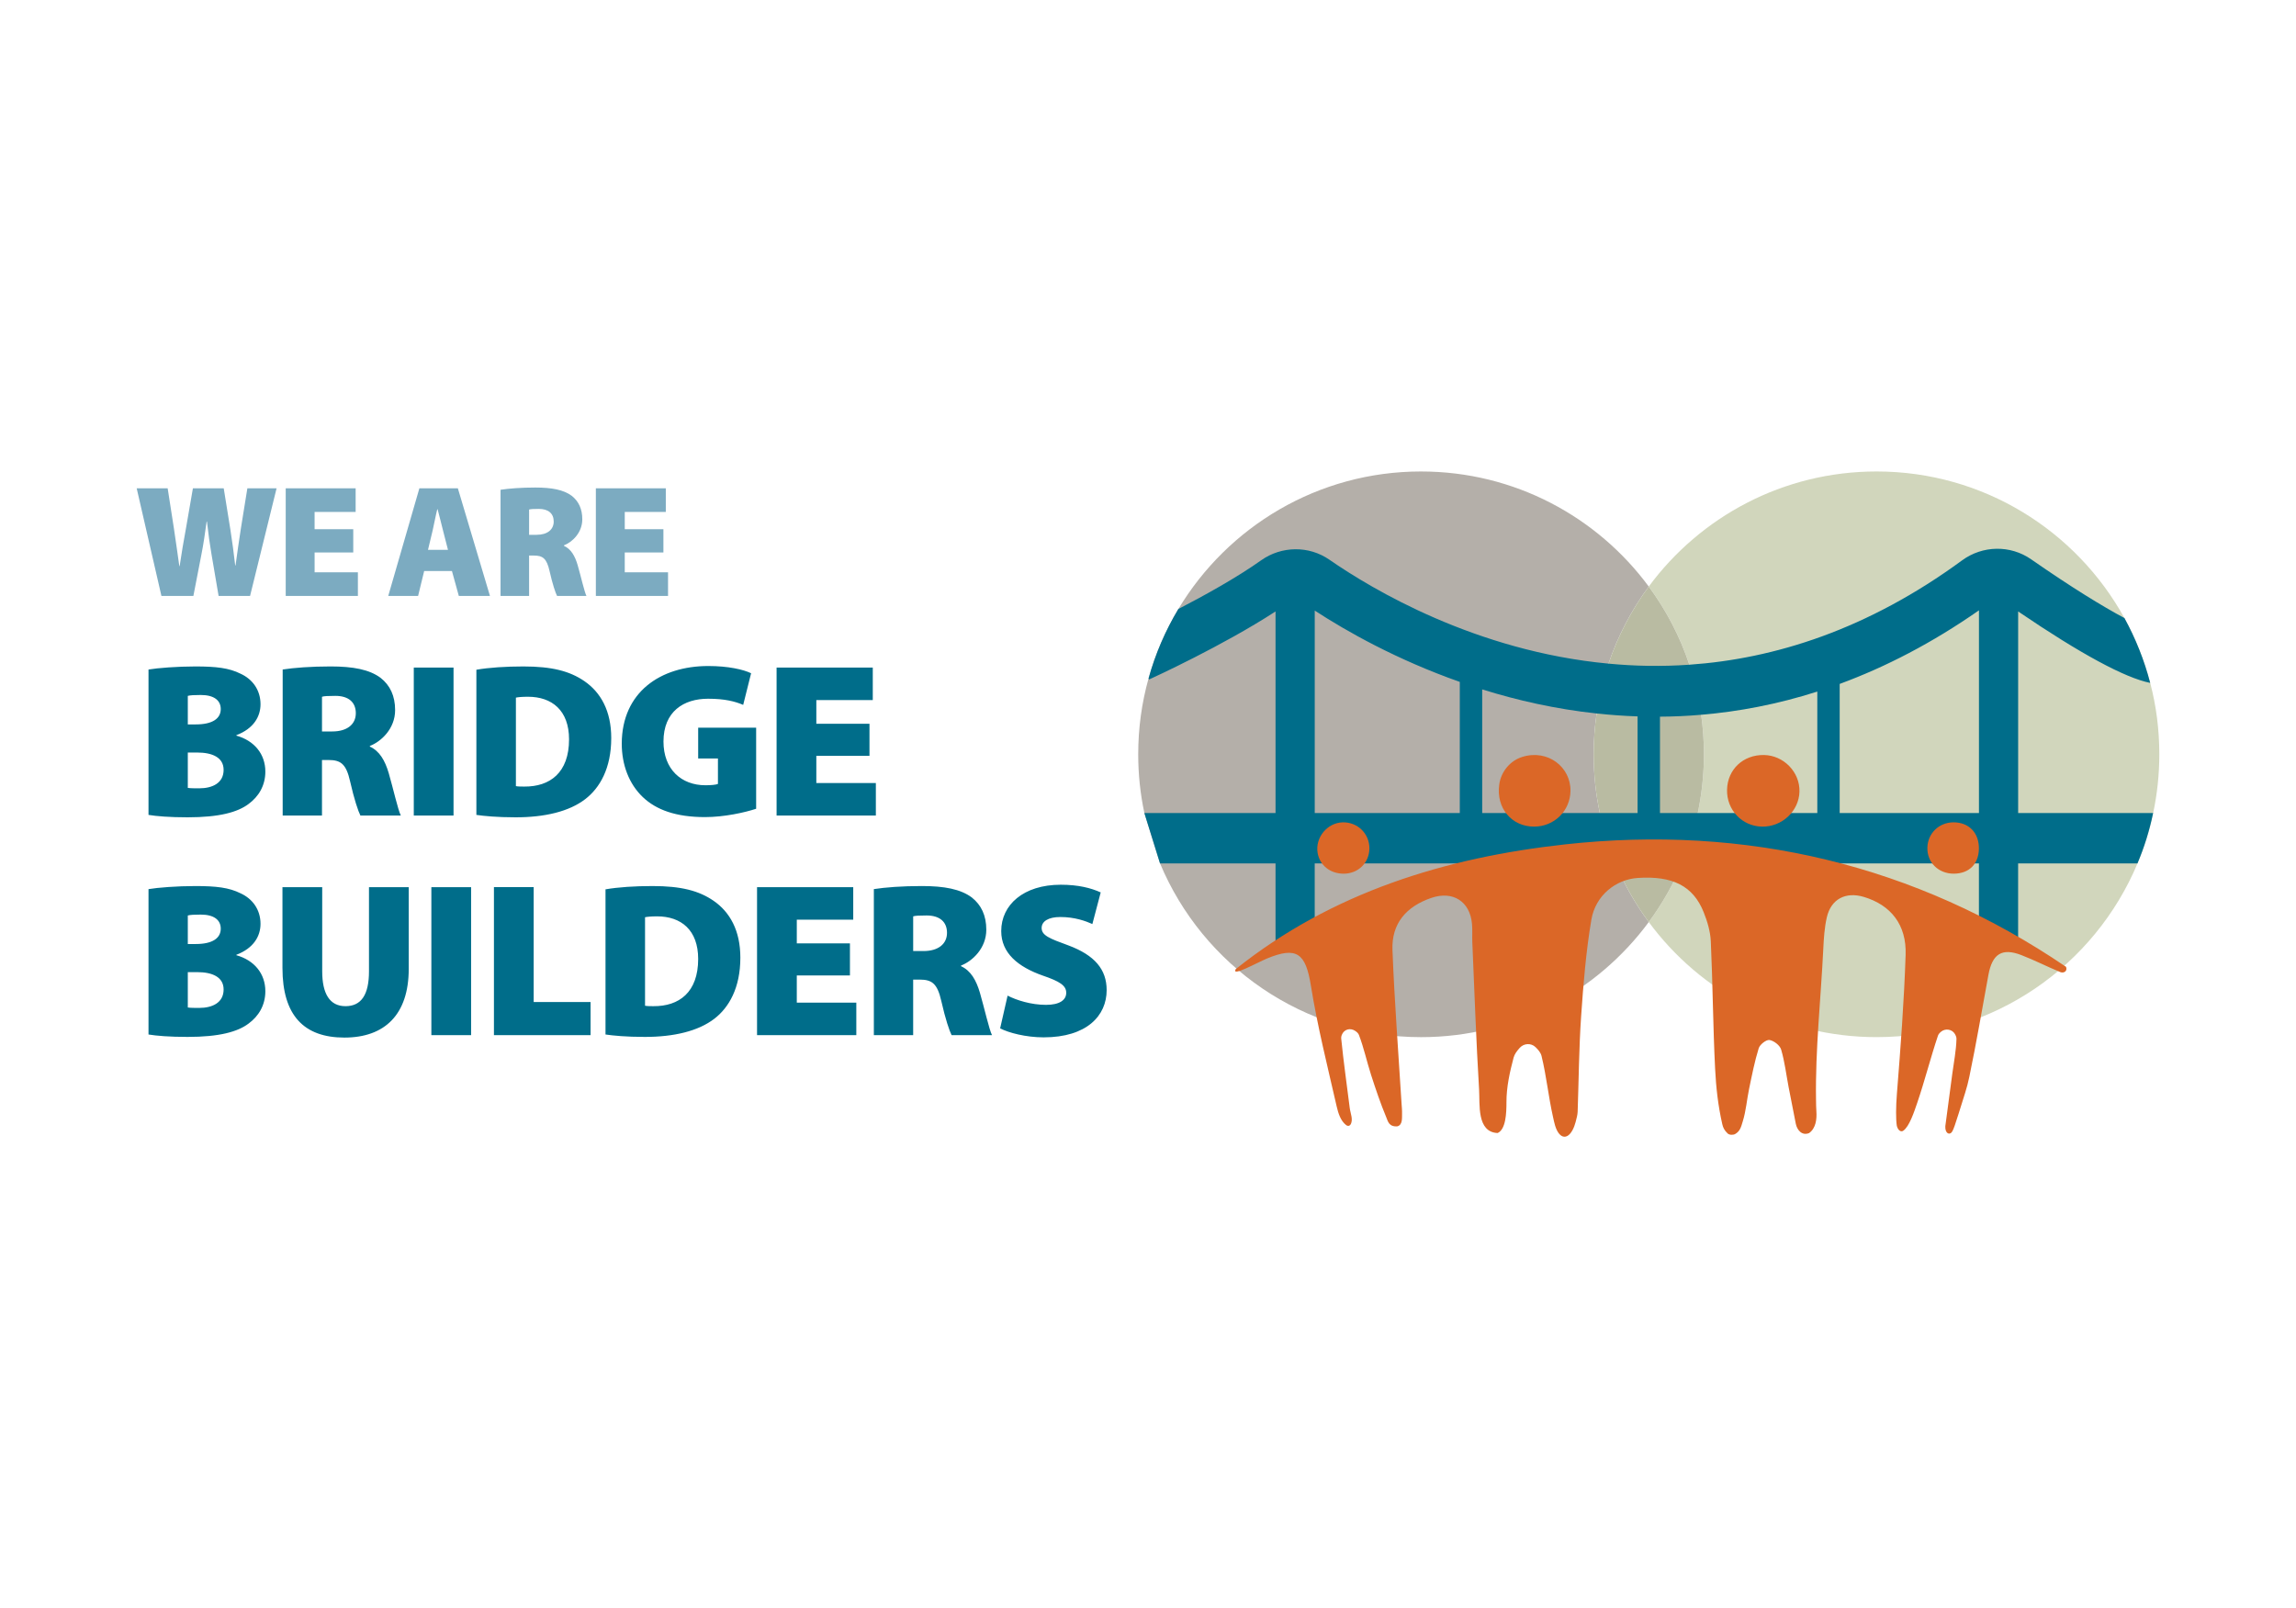
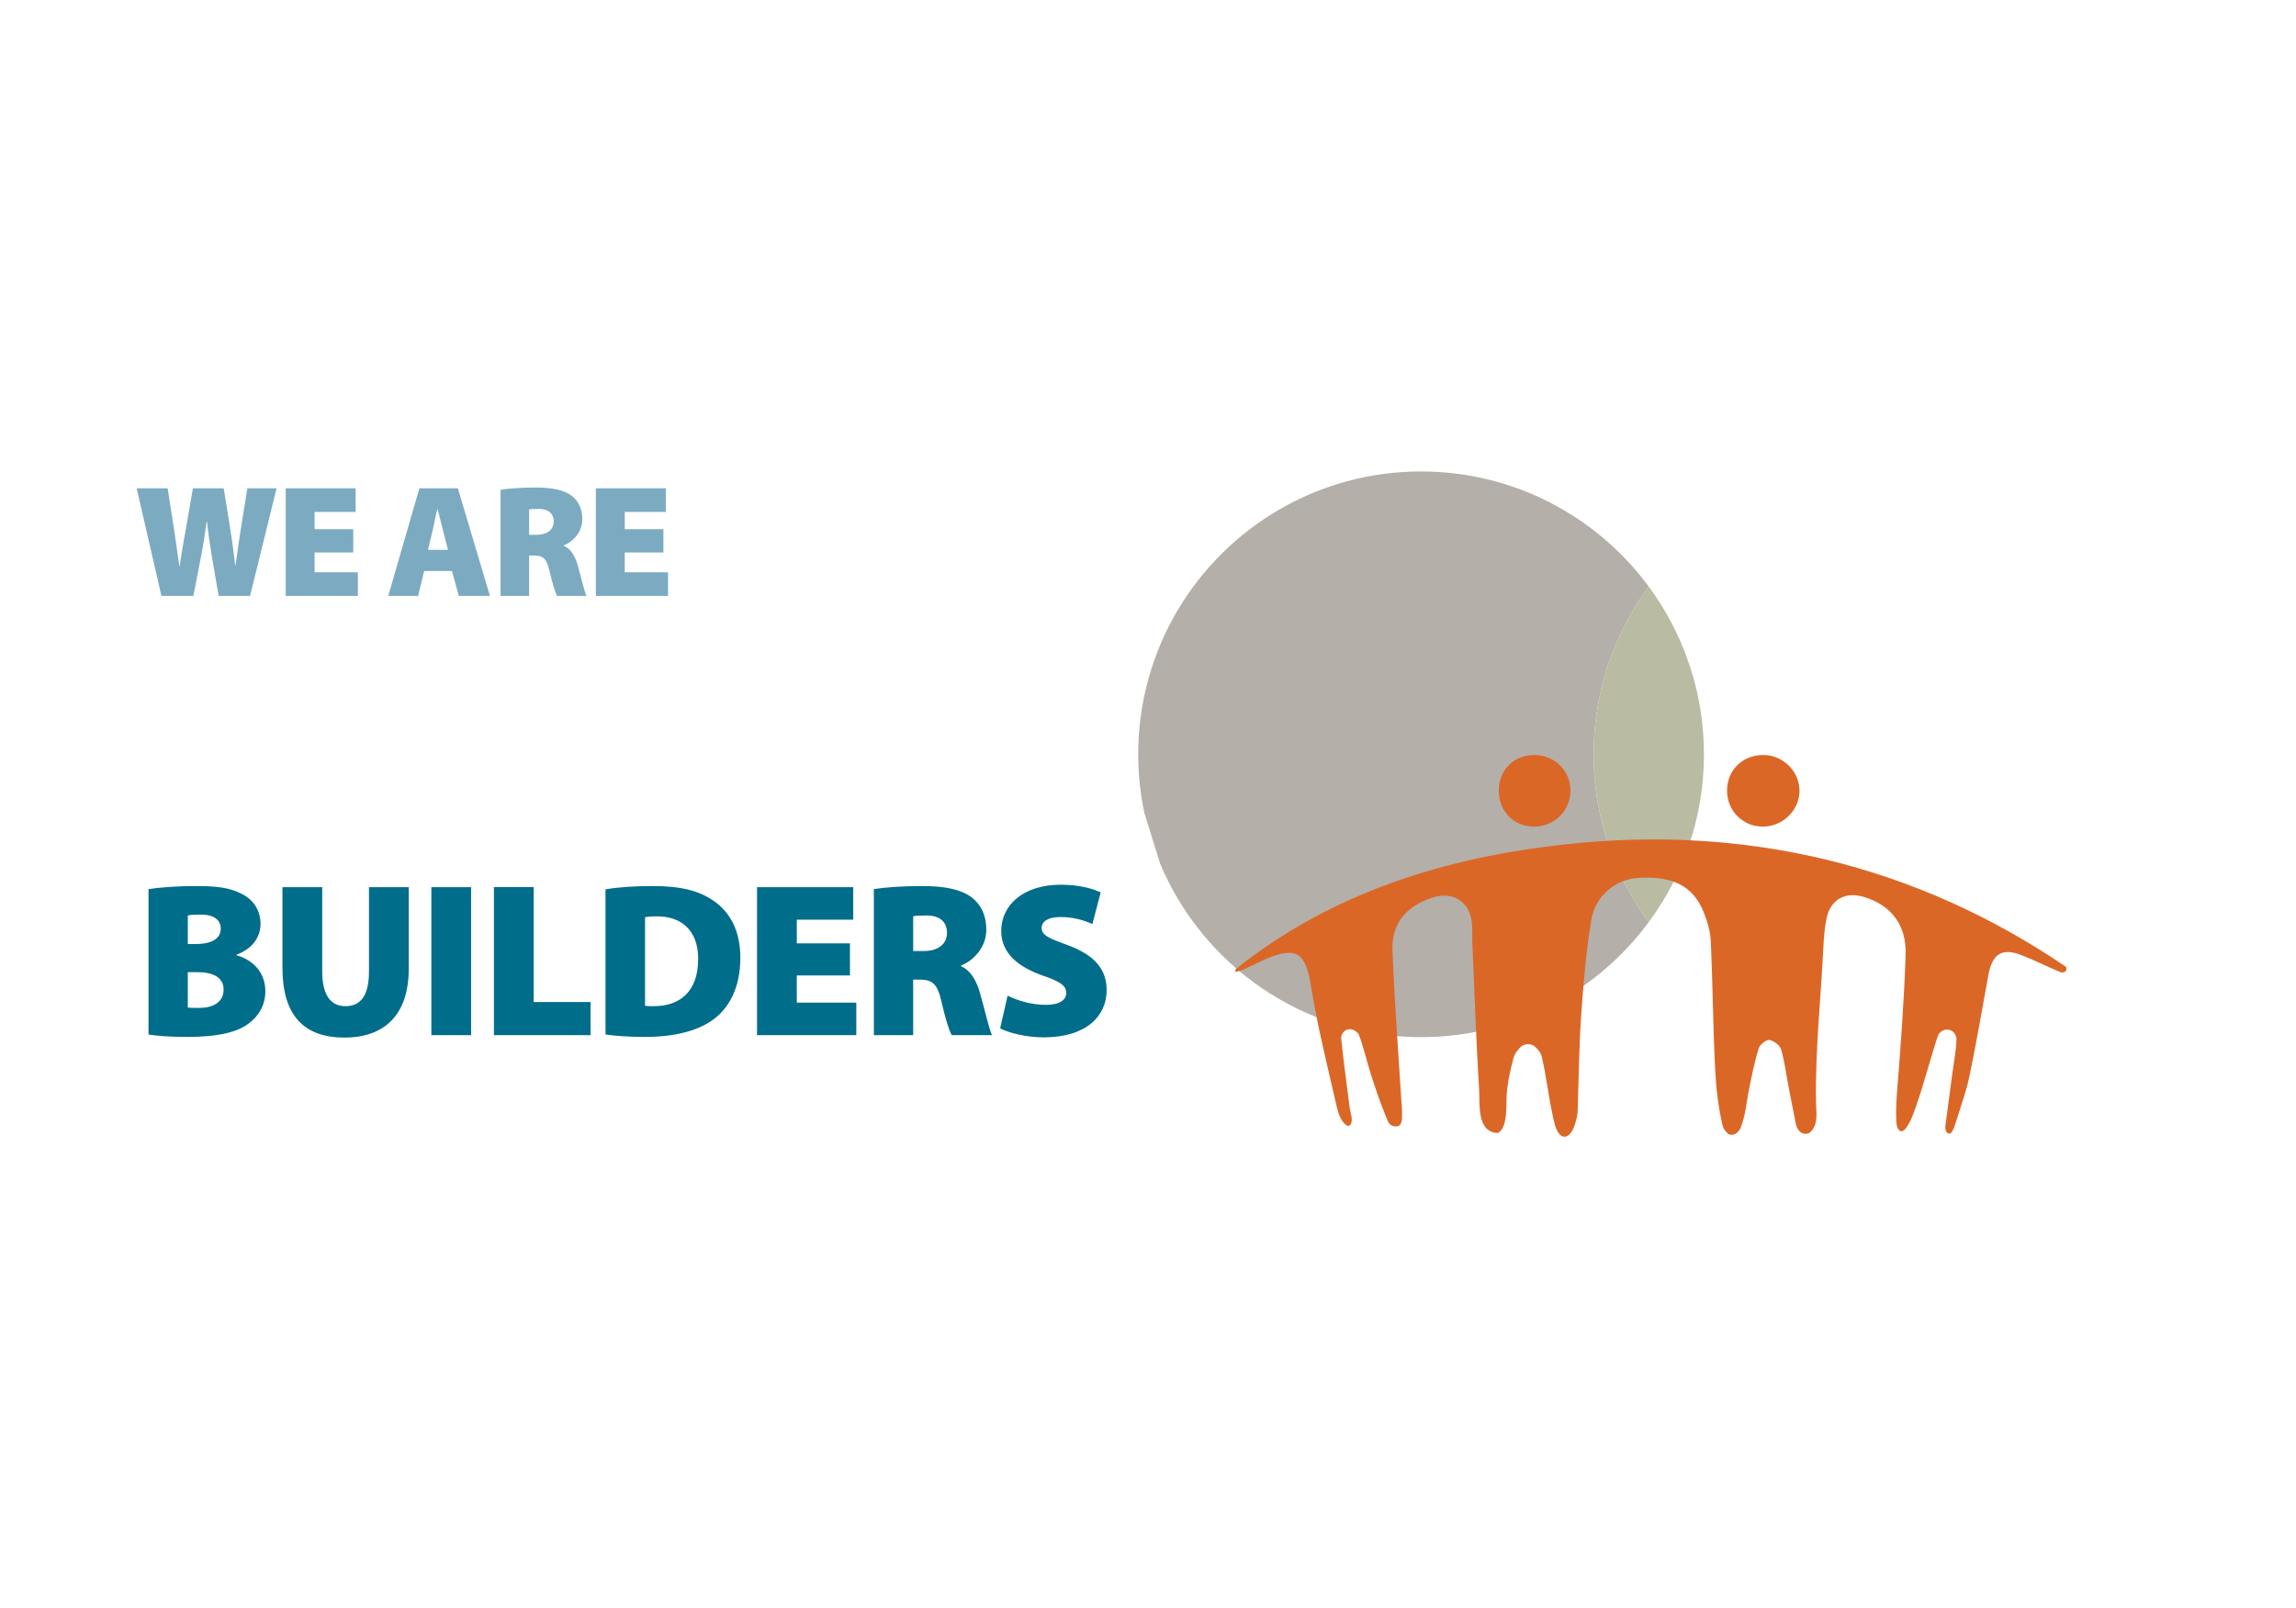
<svg xmlns="http://www.w3.org/2000/svg" id="Layer_1" width="2277" height="1595" viewBox="0 0 2277 1595">
  <defs>
    <style>.cls-1{fill:#d1d6bc;}.cls-1,.cls-2,.cls-3,.cls-4,.cls-5,.cls-6{stroke-width:0px;}.cls-2{fill:#db6727;}.cls-3{fill:#b4afa9;}.cls-4{fill:#b9bba2;}.cls-5{fill:#7cabc1;}.cls-6{fill:#006d8a;}</style>
  </defs>
  <path class="cls-3" d="M1409.31,467.6c-102.24,0-191.65,54.7-240.69,136.4-12.78,21.26-22.77,44.37-29.55,68.81-6.72,23.94-10.27,49.2-10.27,75.31,0,20,2.1,39.49,6.11,58.26l15.55,49.98c42.32,101.19,142.28,172.28,258.85,172.28,92.63,0,174.77-44.93,225.81-114.14-13.21-17.88-24.32-37.37-32.99-58.15-6.72-15.94-11.94-32.65-15.54-49.98-4-18.77-6.12-38.26-6.12-58.26,0-13.77,1-27.27,2.95-40.48,2.44-17.05,6.38-33.55,11.77-49.43,9.38-27.71,22.94-53.43,39.93-76.47-51.1-69.2-133.23-114.12-225.81-114.12" />
-   <path class="cls-1" d="M1860.99,467.6c-92.63,0-174.77,44.92-225.86,114.12,17.22,23.33,30.93,49.43,40.26,77.53,5.39,15.94,9.33,32.55,11.72,49.65,1.78,12.83,2.73,25.88,2.73,39.2,0,20-2.11,39.49-6.12,58.26-3.61,17.34-8.88,34.04-15.54,49.98-8.72,20.78-19.83,40.27-33.04,58.15,51.03,69.2,133.23,114.14,225.86,114.14,116.51,0,216.48-71.09,258.8-172.28,6.72-15.94,11.95-32.65,15.55-49.98,3.99-18.77,6.11-38.26,6.11-58.26,0-24.43-3.1-48.2-9.05-70.81-5.89-22.66-14.54-44.26-25.54-64.31l-.05-.05c-47.76-86.64-139.9-145.34-245.81-145.34" />
  <path class="cls-4" d="M1635.12,581.73c-16.99,23.05-30.55,48.76-39.93,76.47-5.39,15.88-9.33,32.38-11.77,49.42-1.95,13.22-2.95,26.72-2.95,40.49,0,20,2.11,39.49,6.11,58.26,3.62,17.32,8.83,34.04,15.55,49.98,8.67,20.77,19.77,40.27,32.99,58.15,13.22-17.88,24.32-37.38,33.04-58.15,6.67-15.94,11.94-32.66,15.55-49.98,3.99-18.77,6.11-38.26,6.11-58.26,0-13.33-.95-26.38-2.72-39.2-2.39-17.11-6.34-33.71-11.73-49.65-9.33-28.11-23.05-54.21-40.26-77.53" />
-   <path class="cls-6" d="M1824.46,806.38v-128.07c45.13-16.61,91.39-40.37,138.12-72.98v201.06h-138.12ZM1802.26,806.38h-156.02v-95.59c13.39-.07,27.03-.66,40.87-1.88,37.1-3.12,75.64-10.39,115.14-23.01h.02v120.48ZM1624.02,806.38h-154.09v-122.64c34.64,10.85,72.72,19.5,113.49,23.89,13.28,1.43,26.83,2.43,40.6,2.88v95.87ZM1447.71,806.38h-143.85v-200.82c31.26,20.39,81.03,48.63,143.83,70.74h.02v130.08ZM2001.45,806.38v-199.94c61.97,42.1,105.96,65.86,130.95,70.86-5.9-22.67-14.56-44.26-25.55-64.33l-.07-.03c-21.59-11.55-52.26-30.28-92.53-58.28-20.53-14.26-48.03-13.82-68.36,1.07-93.85,68.82-186.21,97.65-270.5,103.52-27.71,1.95-54.53,1.4-80.19-1.07-131.75-12.32-234.54-73.8-276.86-103.11-20.21-14-47.37-13.73-67.6.61-23.94,17-55.75,34.66-82.14,48.32-12.77,21.25-22.77,44.37-29.54,68.79l.5,1.11c3.23-1.43,72.98-33.36,125.4-67.46l.02-.02v199.96h-130.09l15.54,49.97h114.54v78.46h38.87v-78.46h658.71v78.46h38.87v-78.46h118.34c6.72-15.93,11.94-32.65,15.54-49.97h-133.88Z" />
  <path class="cls-2" d="M2043.08,964.05c-13.02-5.37-25.32-11.72-38.46-16.79-19.1-7.38-28.81-1.34-32.66,19.64-6.2,33.73-11.95,67.55-18.93,101.11-1.11,5.37-2.53,10.72-4.17,15.95-10.81,34.47-11.79,38.29-14.35,39.94-2.85,1.73-6.56-1.79-4.9-9.89,2.18-16.36,4.37-32.71,6.53-49.07,1.53-11.52,3.85-23,4.14-34.54.04-1.61-.59-3.23-1.55-4.87-2.79-4.82-9.47-5.84-13.75-2.28-1.43,1.19-2.56,2.48-3.07,3.97-7.39,22.03-13.06,44.65-20.56,66.65-3.05,8.91-7.81,23.41-13.78,27.53-1.95,1.51-5.06.37-6.45-4.8-1-6.48-.96-18.8.1-31.98,3.66-45.81,7.1-91.69,8.64-137.6,1.01-29.97-14.73-49.38-41.31-57.42-18.14-5.49-32.72,2.07-36.87,20.32-2.31,10.15-2.97,20.77-3.48,31.22-2.43,49.82-7.97,99.59-7.2,149.46.07,4.75.1,8.06.35,11.58.56,7.87-.53,16.85-7.2,21.6-7.27,2.95-12.02-3.25-13.21-9.28-2.38-12.06-4.77-24.12-7.1-36.2-2.39-12.47-3.87-25.21-7.43-37.34-1.21-4.15-7.18-8.8-11.56-9.49-3.19-.5-9.53,4.47-10.68,8.16-4.07,13.11-6.7,26.67-9.51,40.15-2.26,10.8-3.07,21.99-6.33,32.46-1.66,5.37-2.53,9.75-7.84,12.66-.87.47-5.01,1.31-7.2-.79-3.28-3.16-4.47-5.76-5.24-9.14-4.14-18.02-6.2-36.48-7.12-54.94-2.11-42.12-2.33-84.34-4.28-126.46-.45-9.76-3.43-19.78-7.1-28.93-10.42-26-30.83-36.2-65.34-33.9-21.76,1.44-41.95,17.32-46.03,41.52-5.31,31.54-7.92,63.61-10.12,95.56-2.17,31.51-2.35,63.16-3.45,94.75-.06,1.65-.35,3.43-.69,4.91-.95,4.09-1.76,7.19-2.71,9.66-5.38,13.93-14.47,13.63-18.92-.62-.84-2.69-1.4-5.56-2.18-9.02-4.49-19.94-6.47-40.46-11.34-60.28-.78-3.18-3.15-5.97-5.92-8.67-4.41-4.28-11.52-3.9-15.64.65-2.77,3.06-5.18,6.2-6.13,9.75-3.8,14.35-7.12,29.28-7.08,44.22.02,11.09-.67,26.94-8.73,30.55-20.87-.81-17.53-28.69-18.4-43.01-2.94-48.67-4.62-97.42-6.72-146.13-.26-6.11.24-12.25-.32-18.33-2.02-22.22-18.86-32.96-40.06-25.81-25.33,8.56-39.82,25.67-38.81,51.78,1.97,50.93,5.91,101.77,9.04,152.65.21,3.32.55,5.86.46,9.93-.09,4.39.57,10.9-4.66,12.28-8.35.59-9.34-4.99-10.91-8.77-5.75-13.76-10.53-27.95-15.12-42.15-4.25-13.17-7.12-26.82-12.06-39.69-.57-1.52-1.86-2.75-3.44-3.87-5.05-3.56-11.42-1.85-13.61,3.93-.43,1.13-.66,2.24-.55,3.32,2.28,23.12,5.64,46.14,8.49,69.21.63,5.06,3.9,11.91.52,16.58-1.02,1.24-2.67,1.36-4.16.17-5.4-4.19-7.77-11.66-9.33-18.48-9.11-39.84-19.11-79.58-25.59-119.88-5.14-31.93-13.92-39.07-43.48-26.83-10.07,4.17-35.88,18.78-30.99,10.48,95.5-76.15,207.93-110.63,326.76-123.68,178.99-19.66,347.24,20,496.63,121.47,1.64,4.47-2.35,6.58-5.87,5.17" />
  <path class="cls-2" d="M1509.73,750.68c25.38-7.85,48.1,10.17,47.75,33.72-.3,19.87-16.13,35.42-36.09,35.44-22.11.02-37.84-18.24-34.55-41.8,1.77-12.65,10.69-23.58,22.89-27.36" />
  <path class="cls-2" d="M1747.53,819.84c-19.82-.3-35.23-16.5-34.77-36.56.47-20.2,15.99-34.8,36.62-34.46,19.56.33,35.72,17,35.2,36.32-.51,19.31-17.26,35-37.05,34.71" />
-   <path class="cls-2" d="M1332.64,866.52c-13.65.05-24-8.55-25.95-20.8-2.4-15.11,9.55-29.68,24.84-30.12,14.82-.42,26.76,11.34,26.53,26.07-.22,14.15-11.12,24.79-25.42,24.85" />
-   <path class="cls-2" d="M1937.61,866.51c-15.27.03-26.61-11.19-26.18-25.92.4-14.1,11.49-24.88,25.71-25,15.41-.13,25.64,10.44,25.39,26.22-.25,15.22-9.78,24.66-24.91,24.69" />
  <path class="cls-6" d="M991.87,1019.92c8.27,4.36,25.48,8.92,43.12,8.92,42.91,0,62.51-21.56,62.51-46.83,0-20.47-11.76-34.63-38.12-44.43-18.51-6.75-26.36-9.8-26.36-17.2,0-6.53,6.53-10.89,18.51-10.89,14.6,0,25.49,4.14,31.8,6.97l8.27-31.37c-9.58-4.36-22.21-7.62-39.63-7.62-37.03,0-59.03,20.04-59.03,45.96,0,21.78,16.56,35.51,41.38,44.22,16.56,5.65,23.09,9.8,23.09,16.98s-6.53,11.98-20.04,11.98c-14.81,0-29.18-4.58-38.11-9.15l-7.4,32.46ZM905.62,908.84c1.97-.66,5.88-.88,13.29-.88,13.07,0,20.26,6.33,20.26,17.22s-8.5,18.07-23.31,18.07h-10.24v-34.41ZM866.63,1026.66h38.98v-55.1h6.32c12.19,0,17.63,3.71,21.56,21.13,4.14,18.29,8.05,29.61,10.23,33.97h40.08c-2.84-5.65-7.62-27-11.98-42.03-3.71-12.63-9.15-22-18.73-26.36v-.65c11.32-4.36,25.05-17.2,25.05-35.51,0-14.16-5.02-24.61-14.38-32.01-11.11-8.28-27.22-11.33-49.65-11.33-19.6,0-36.38,1.31-47.49,3.05v144.84ZM842.91,935.63h-52.71v-23.52h55.98v-32.24h-95.4v146.79h98.45v-32.23h-59.03v-27h52.71v-31.8ZM639.7,909.71c1.96-.44,5.87-.87,11.98-.87,23.74,0,40.72,13.5,40.72,42.25,0,33.1-18.94,47.05-44.43,46.83-2.62,0-6.31,0-8.27-.44v-87.77ZM600.5,1026.01c7.4,1.09,20.25,2.4,38.98,2.4,28.74,0,52.92-5.67,69.04-18.08,14.38-11.1,25.71-30.49,25.71-60.54,0-27-10.46-45.3-26.58-56.41-14.59-10.02-32.23-14.6-60.54-14.6-17.42,0-34.2,1.09-46.61,3.27v143.97ZM489.85,1026.66h95.83v-32.88h-56.41v-113.92h-39.42v146.79ZM427.79,1026.66h39.42v-146.79h-39.42v146.79ZM280.12,879.87v80.16c0,47.04,21.34,69.04,61.41,69.04s63.82-22.87,63.82-68.17v-81.03h-39.42v83.42c0,23.3-7.62,34.63-23.31,34.63s-23.08-12.42-23.08-34.63v-83.42h-39.42ZM186.25,964.16h9.37c14.81,0,26.14,4.79,26.14,17.2,0,13.07-11.11,18.29-24.18,18.29-5.02,0-8.49,0-11.33-.43v-35.07ZM186.25,907.96c2.62-.65,6.31-.87,12.85-.87,13.29,0,19.82,5.45,19.82,13.94,0,9.37-8.05,15.25-24.83,15.25h-7.84v-28.31ZM147.27,1026.01c7.84,1.31,20.91,2.4,38.76,2.4,31.37,0,49.66-5.02,60.56-13.29,9.8-7.18,16.56-18.07,16.56-32.02,0-17.42-10.89-30.7-28.75-35.72v-.43c17.2-6.53,23.96-18.51,23.96-30.71,0-14.38-8.27-25.05-19.82-30.27-11.32-5.67-23.96-7.19-44.87-7.19-18.07,0-37.46,1.53-46.39,3.05v144.19Z" />
-   <path class="cls-6" d="M862.29,717.83h-52.71v-23.52h55.98v-32.24h-95.4v146.79h98.45v-32.23h-59.03v-27h52.71v-31.8ZM749.9,721.74h-57.5v30.49h19.6v25.27c-1.96.87-6.97,1.31-12.42,1.31-23.96,0-41.59-15.89-41.59-43.34,0-29.84,20.03-42.47,44.21-42.47,16.55,0,26.58,2.61,34.85,6.09l7.84-31.36c-7.62-3.71-22.65-7.18-42.47-7.18-47.49,0-85.6,25.92-85.81,76.88,0,21.13,7.18,40.07,20.9,53.14,13.29,12.64,32.89,19.82,61.64,19.82,19.16,0,39.63-4.58,50.74-8.27v-80.38ZM511.63,691.91c1.97-.44,5.88-.87,11.98-.87,23.75,0,40.73,13.5,40.73,42.25,0,33.1-18.95,47.05-44.43,46.83-2.62,0-6.31,0-8.28-.44v-87.77ZM472.43,808.21c7.41,1.09,20.26,2.4,39,2.4,28.74,0,52.92-5.67,69.04-18.08,14.38-11.1,25.71-30.49,25.71-60.54,0-27.01-10.46-45.3-26.58-56.41-14.6-10.02-32.23-14.6-60.54-14.6-17.42,0-34.2,1.09-46.62,3.27v143.97ZM410.36,808.86h39.42v-146.79h-39.42v146.79ZM319.33,691.04c1.96-.66,5.87-.88,13.29-.88,13.07,0,20.25,6.33,20.25,17.22s-8.49,18.07-23.31,18.07h-10.23v-34.41ZM280.34,808.86h38.98v-55.1h6.31c12.2,0,17.64,3.71,21.56,21.13,4.14,18.29,8.06,29.61,10.24,33.97h40.07c-2.83-5.65-7.62-27-11.98-42.03-3.71-12.63-9.15-22-18.73-26.36v-.65c11.33-4.36,25.05-17.2,25.05-35.51,0-14.16-5-24.61-14.38-32.01-11.1-8.28-27.23-11.33-49.65-11.33-19.6,0-36.38,1.31-47.48,3.05v144.84ZM186.25,746.36h9.37c14.81,0,26.14,4.79,26.14,17.2,0,13.07-11.11,18.29-24.18,18.29-5.02,0-8.49,0-11.33-.43v-35.07ZM186.25,690.16c2.62-.65,6.31-.87,12.85-.87,13.29,0,19.82,5.44,19.82,13.94,0,9.37-8.05,15.25-24.83,15.25h-7.84v-28.31ZM147.27,808.21c7.84,1.31,20.91,2.4,38.76,2.4,31.37,0,49.66-5.02,60.56-13.29,9.8-7.18,16.56-18.07,16.56-32.02,0-17.42-10.89-30.7-28.75-35.72v-.43c17.2-6.53,23.96-18.51,23.96-30.71,0-14.38-8.27-25.05-19.82-30.27-11.32-5.67-23.96-7.19-44.87-7.19-18.07,0-37.46,1.53-46.39,3.05v144.19Z" />
  <path class="cls-5" d="M657.93,524.87h-38.34v-17.13h40.71v-23.43h-69.37v106.74h71.58v-23.42h-42.92v-19.67h38.34v-23.1ZM524.72,505.37c1.42-.48,4.28-.64,9.67-.64,9.5,0,14.74,4.6,14.74,12.52s-6.18,13.17-16.96,13.17h-7.45v-25.05ZM496.38,591.06h28.34v-40.07h4.6c8.88,0,12.84,2.7,15.69,15.37,3.01,13.3,5.86,21.54,7.45,24.71h29.13c-2.06-4.11-5.54-19.65-8.71-30.57-2.68-9.18-6.64-15.99-13.61-19.16v-.47c8.23-3.17,18.2-12.51,18.2-25.82,0-10.31-3.64-17.91-10.45-23.29-8.07-6.01-19.79-8.23-36.11-8.23-14.26,0-26.44.96-34.52,2.22v105.31ZM424.46,545.3l4.59-19.16c1.43-6.04,3.01-14.9,4.6-21.09h.32c1.74,6.18,3.79,15.05,5.38,21.08l4.91,19.17h-19.79ZM448.21,566.35l6.82,24.71h30.88l-31.83-106.74h-38.17l-30.88,106.74h29.61l6.02-24.71h27.56ZM350.32,524.87h-38.33v-17.13h40.71v-23.43h-69.35v106.74h71.58v-23.42h-42.93v-19.67h38.33v-23.1ZM191.78,591.06l8.07-41.65c1.9-9.5,3.33-19.48,5.07-32.15h.32c1.42,12.67,2.85,22.65,4.43,31.99l7.13,41.81h31.2l26.29-106.74h-28.97l-6.34,39.28c-1.9,12.52-3.81,25.19-5.39,37.22h-.32c-1.42-12.19-2.85-23.12-4.75-35.32l-6.64-41.18h-30.57l-6.81,39.28c-2.38,12.99-4.6,25.83-6.34,37.86h-.32c-1.58-10.93-3.49-25.19-5.39-37.54l-6.17-39.6h-30.72l24.54,106.74h31.68Z" />
</svg>